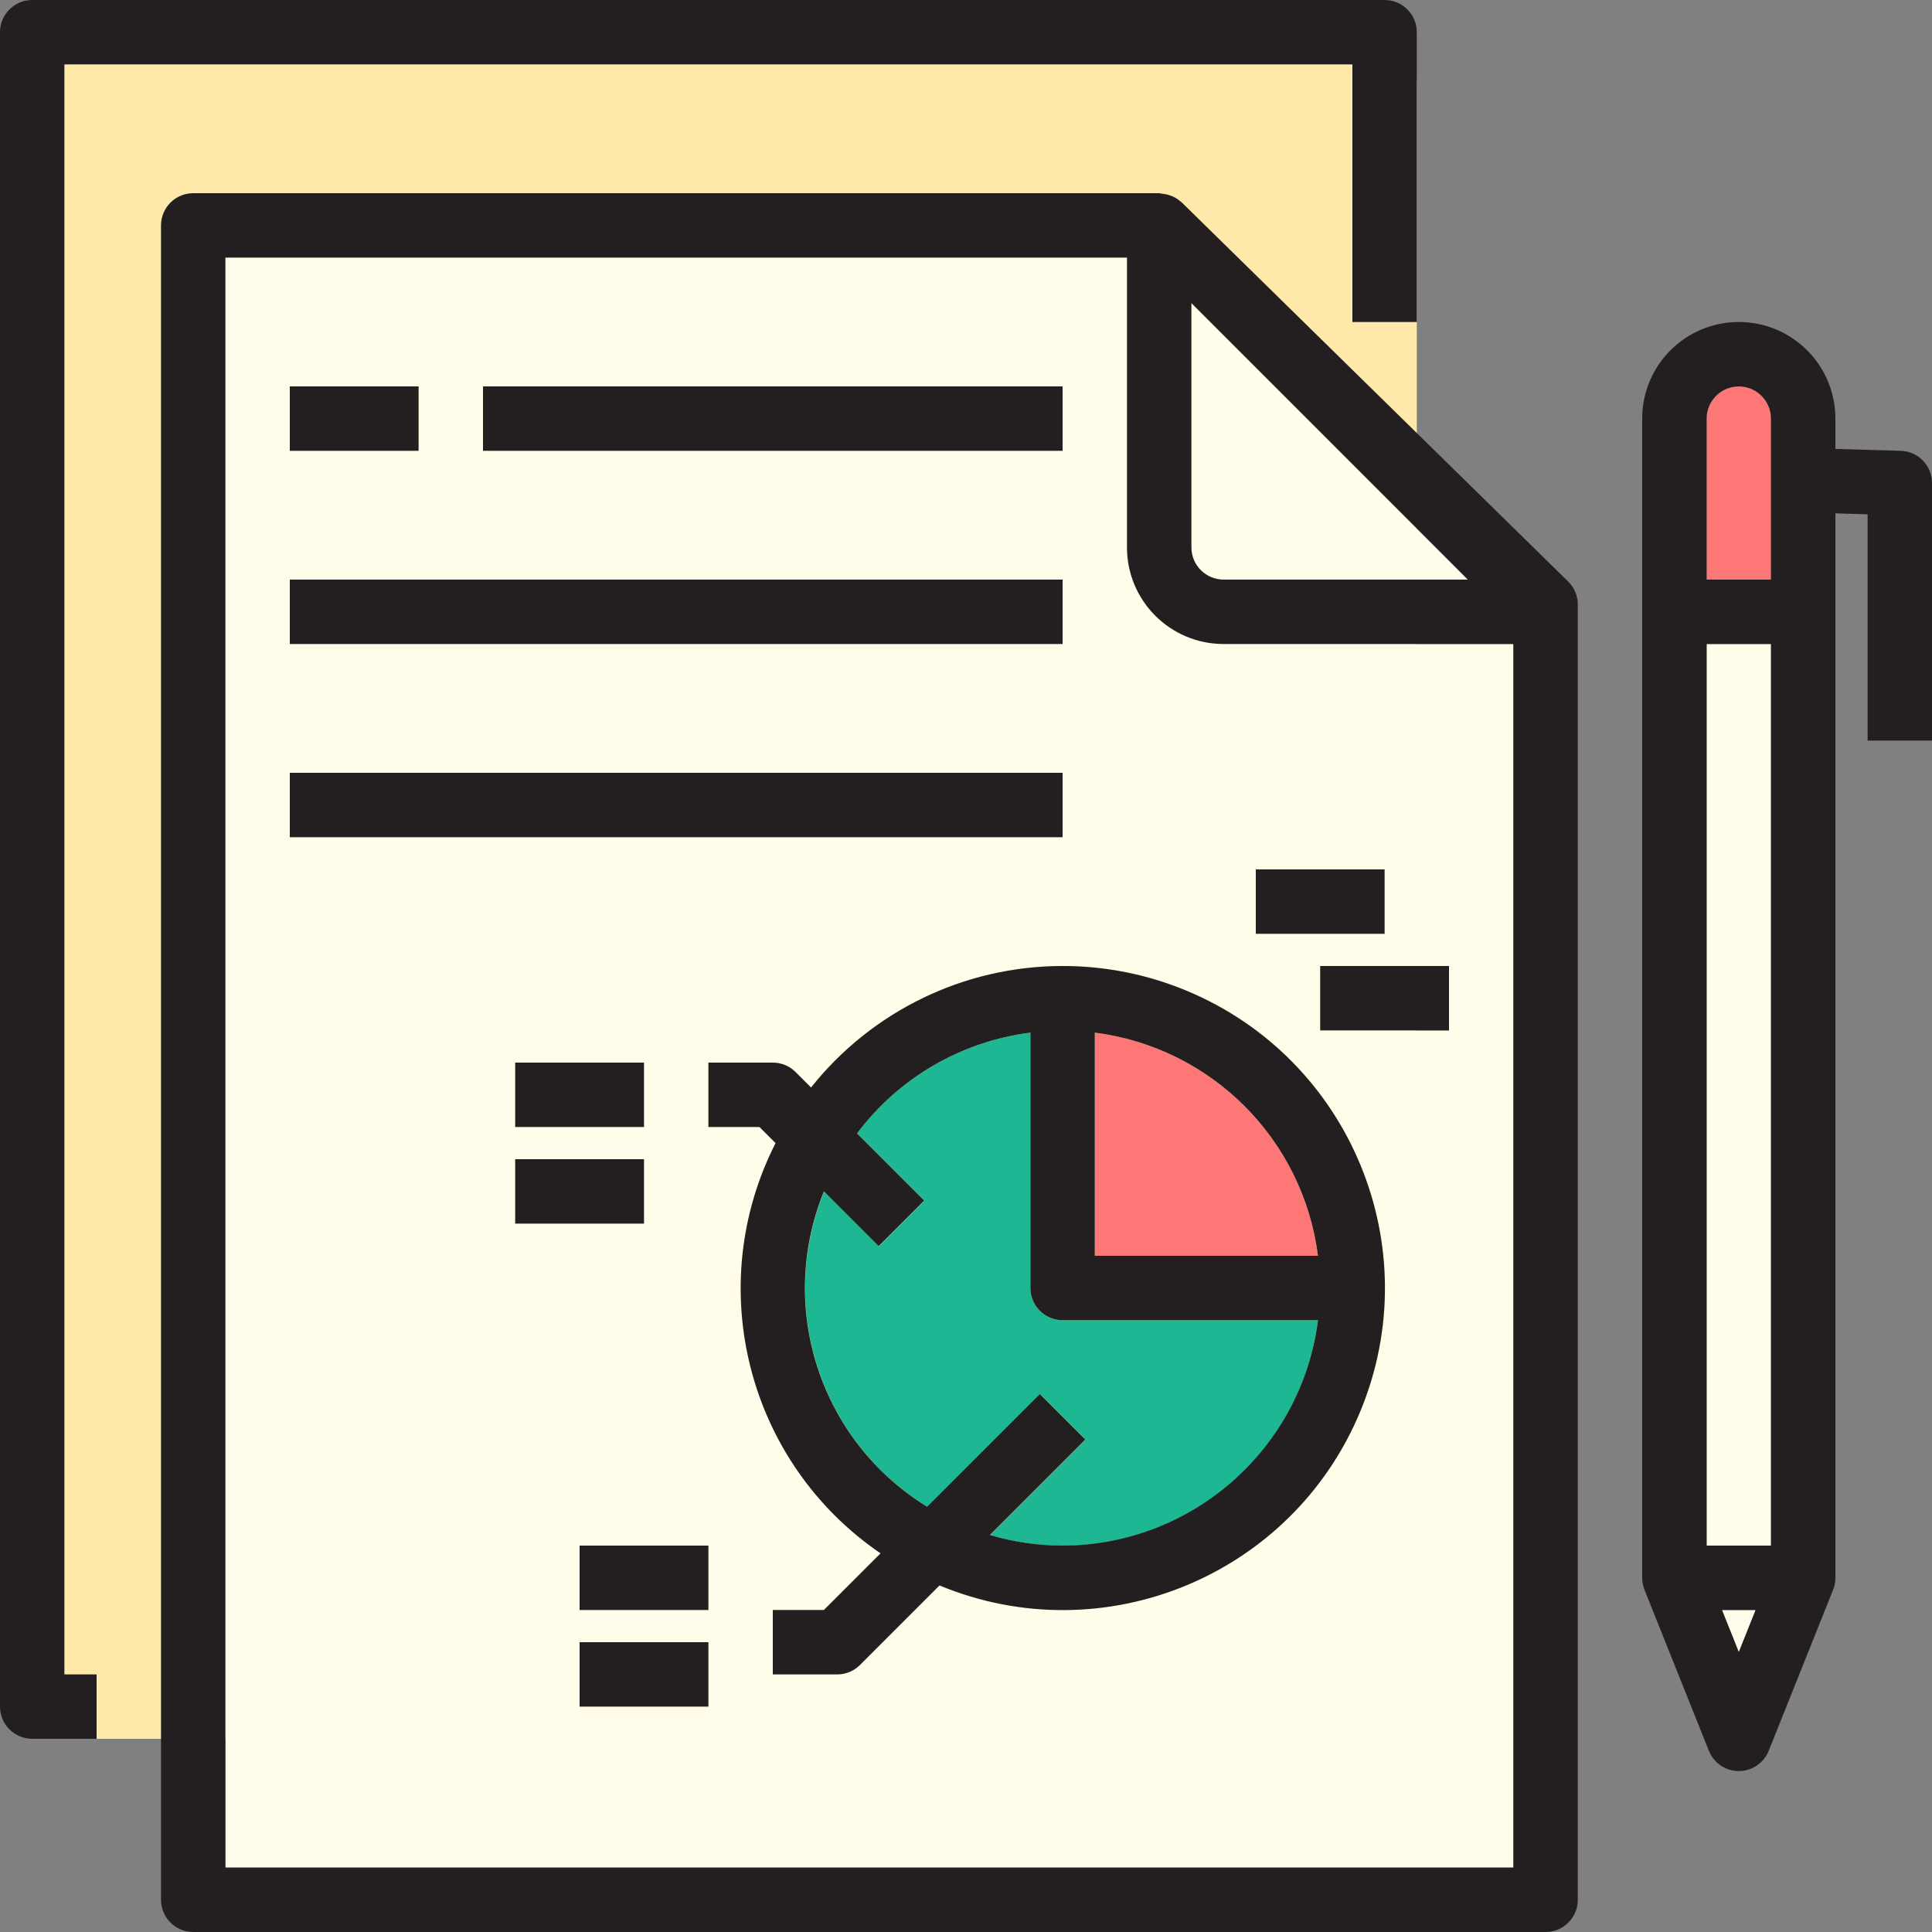
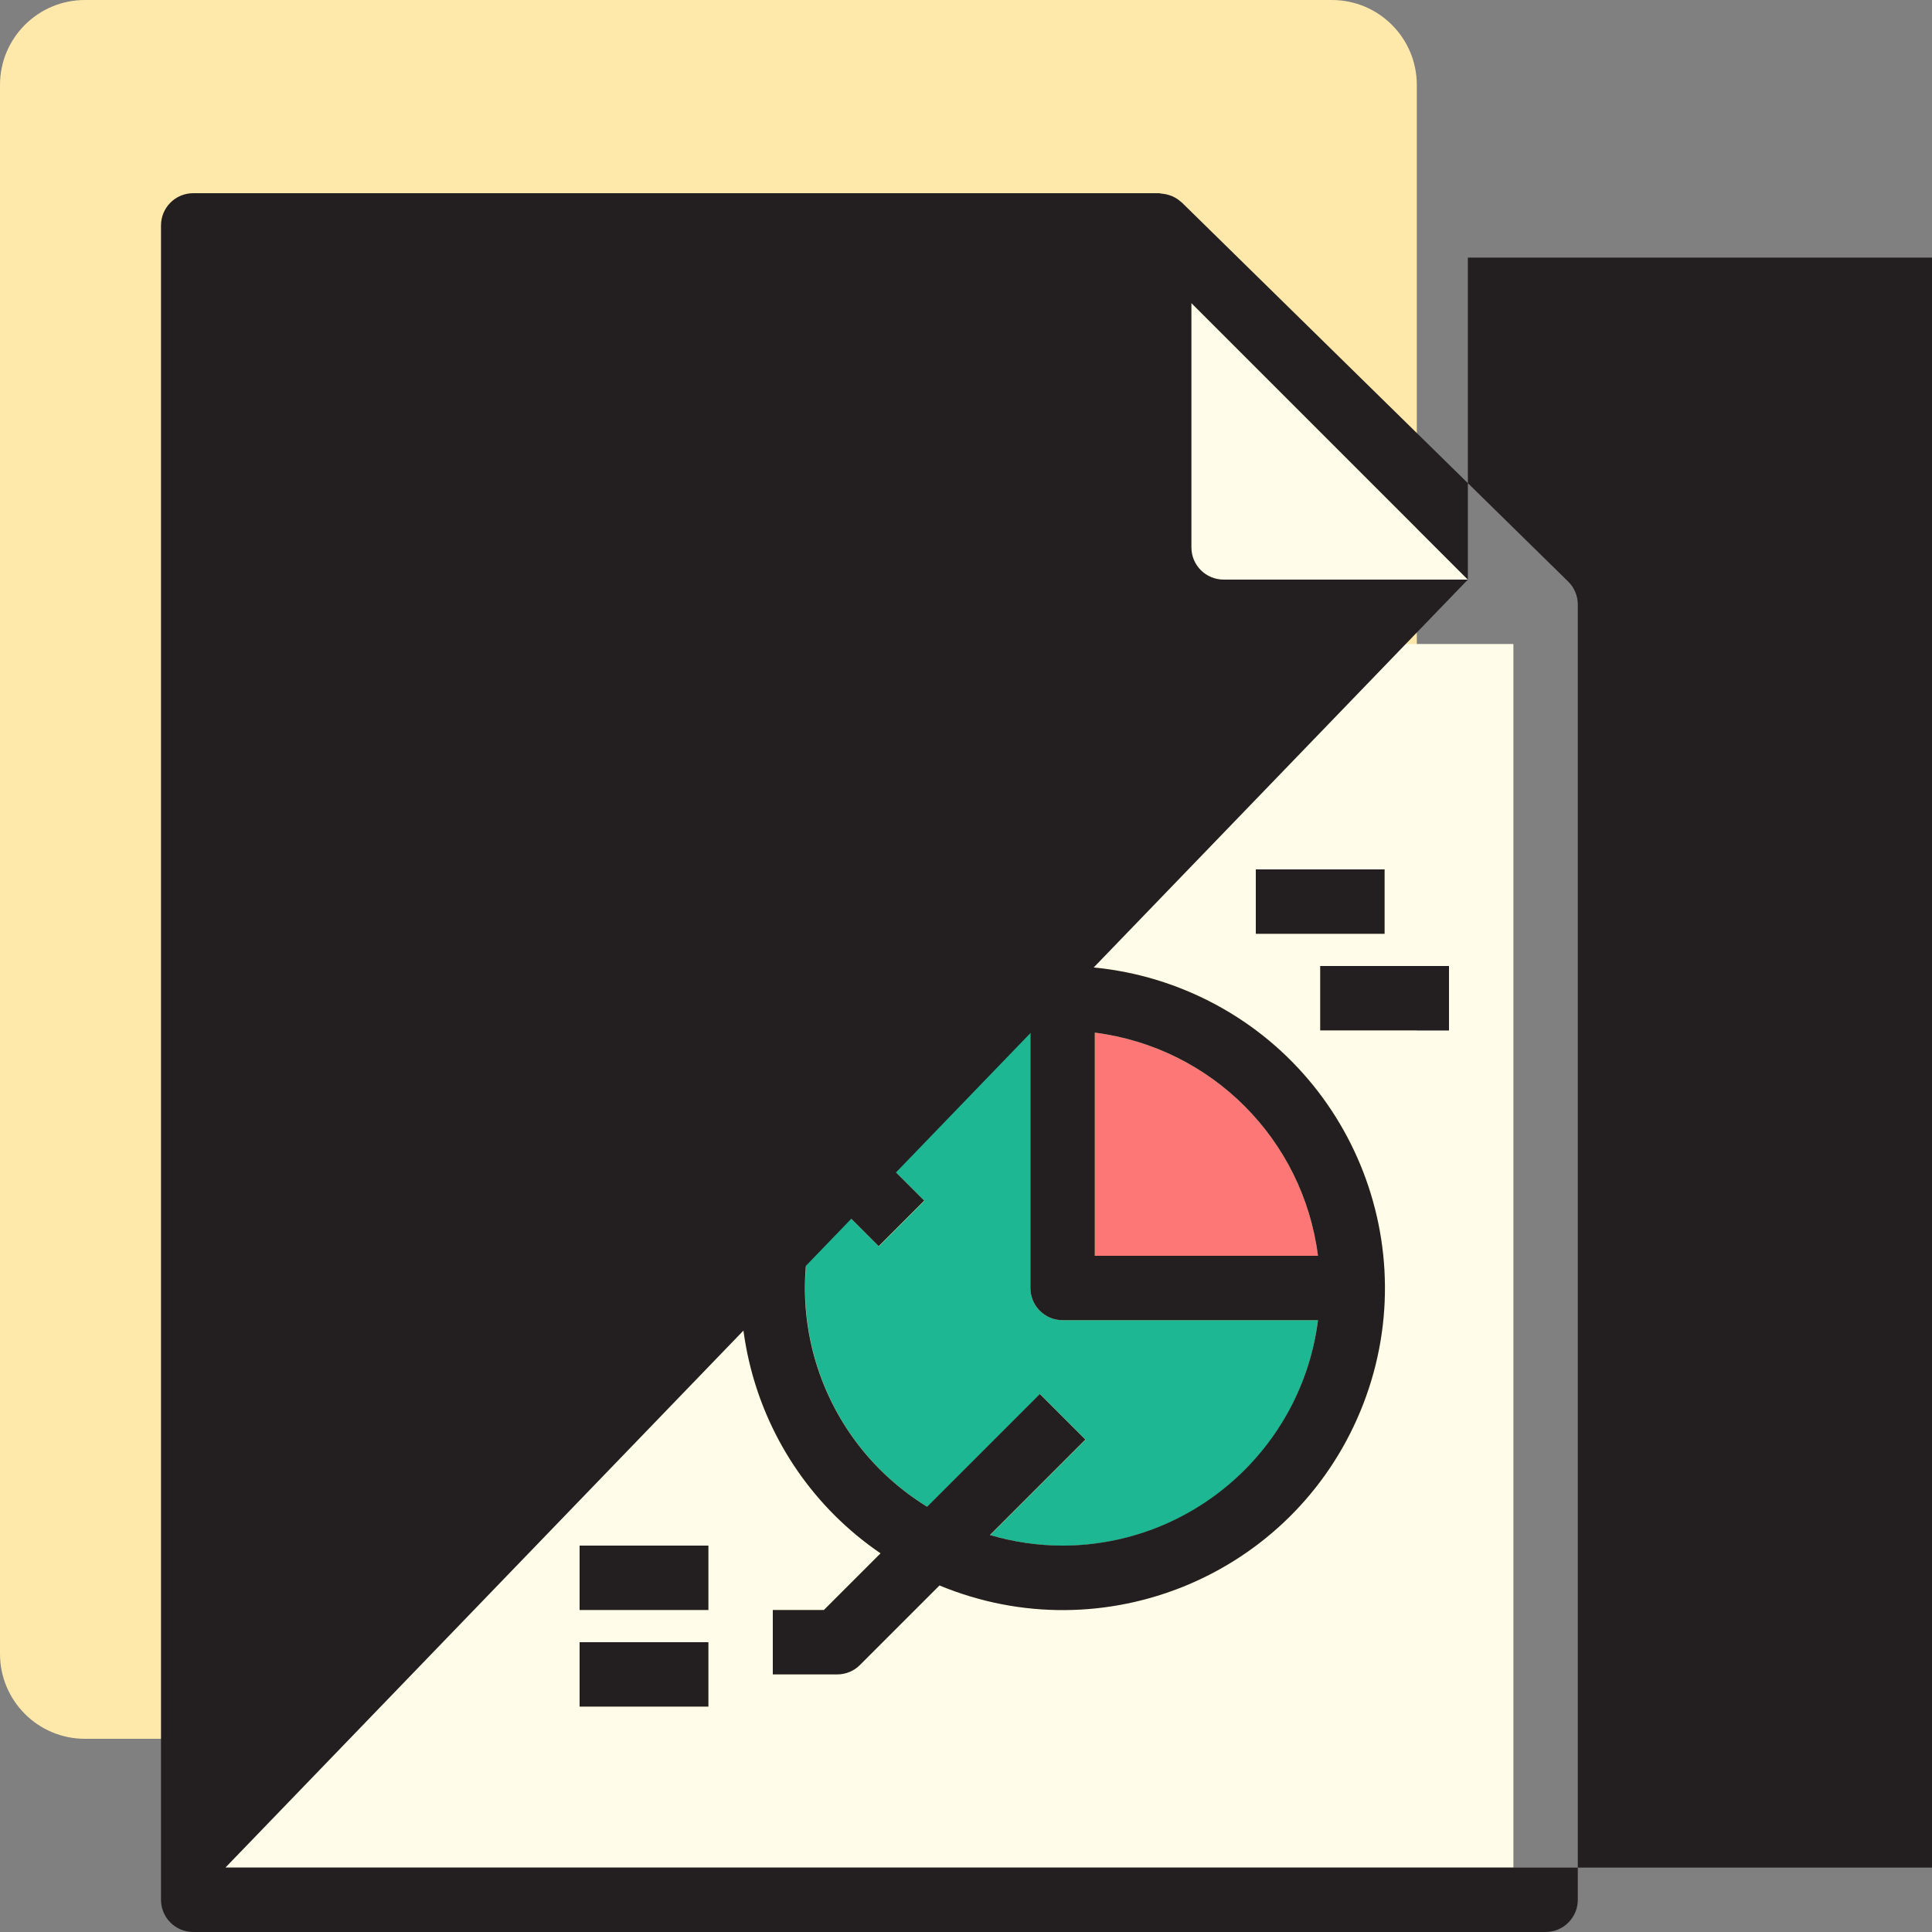
<svg xmlns="http://www.w3.org/2000/svg" id="Capa_1" x="0px" y="0px" viewBox="0 0 512 512" style="enable-background:new 0 0 512 512;" xml:space="preserve">
  <rect x="0" y="0" width="512" height="512" fill="#808080" stroke="none" />
  <path style="fill:#FEE9AB;" d="M22.511,0h330.445c12.433,0,22.511,10.078,22.511,22.511v415.778 c0,12.433-10.078,22.511-22.511,22.511H22.511C10.078,460.8,0,450.722,0,438.289V22.511C0,10.078,10.078,0,22.511,0z" />
  <path style="fill:#1DB794;" d="M273.067,341.333v-67.678c-18.304,2.321-34.876,11.964-45.952,26.718l17.852,17.852L232.9,330.291 l-14.507-14.507c-12.535,30.788-0.964,66.133,27.358,83.541l29.867-29.867l12.066,12.066l-25.293,25.293 c36.07,10.658,73.95-9.941,84.608-46.02c1.058-3.575,1.818-7.236,2.278-10.931H281.6 C276.89,349.867,273.067,346.044,273.067,341.333z" />
  <path style="fill:#FD7777;" d="M290.133,273.655V332.8h59.145C345.344,301.909,321.024,277.589,290.133,273.655z" />
  <g>
    <path style="fill:#FFFCE9;" d="M324.267,153.6h64.734l-73.267-73.267v64.734C315.733,149.777,319.556,153.6,324.267,153.6z" />
    <path style="fill:#FFFCE9;" d="M298.667,145.067v-76.8H59.733v426.667h341.333V170.667h-76.8 C310.127,170.667,298.667,159.206,298.667,145.067z M128,102.4h153.6v17.067H128V102.4z M76.8,102.4h34.133v17.067H76.8V102.4z M76.8,153.6h204.8v17.067H76.8V153.6z M76.8,204.8h204.8v17.067H76.8V204.8z M170.667,281.6v17.067h-34.133V281.6H170.667z M136.533,307.2h34.133v17.067h-34.133V307.2z M187.733,452.267H153.6V435.2h34.133V452.267z M187.733,426.667H153.6V409.6h34.133 V426.667z M281.6,426.667c-11.196,0.009-22.289-2.21-32.623-6.511L227.9,441.233c-1.596,1.604-3.772,2.5-6.033,2.5H204.8v-17.067 h13.534l15.019-15.019c-35.294-24.09-47.215-70.63-27.844-108.715l-4.267-4.267h-13.508V281.6H204.8c2.261,0,4.437,0.896,6.033,2.5 l4.105,4.105c29.346-36.881,83.029-42.991,119.902-13.645s42.991,83.029,13.645,119.902 C332.279,414.839,307.644,426.701,281.6,426.667z M384,273.067h-34.133V256H384V273.067z M332.8,230.4h34.133v17.067H332.8V230.4z" />
    <polygon style="fill:#FFFCE9;" points="460.8,437.828 465.263,426.667 456.337,426.667 " />
  </g>
-   <path style="fill:#FD7777;" d="M460.8,102.4c-4.71,0-8.533,3.823-8.533,8.533V153.6h17.067v-42.667 C469.333,106.223,465.51,102.4,460.8,102.4z" />
  <rect x="452.267" y="170.667" style="fill:#FFFCE9;" width="17.067" height="238.933" />
  <g>
-     <path style="fill:#231F20;" d="M17.067,17.067H358.4v68.267h17.067v-76.8c0-4.71-3.823-8.533-8.533-8.533H8.533 C3.823,0,0,3.823,0,8.533v443.733c0,4.71,3.823,8.533,8.533,8.533H25.6v-17.067h-8.533V17.067z" />
-     <path style="fill:#231F20;" d="M313.173,53.641c-0.051-0.051-0.128-0.068-0.188-0.128c-0.674-0.606-1.434-1.109-2.261-1.485 c-0.282-0.128-0.563-0.205-0.853-0.307c-0.674-0.222-1.374-0.358-2.082-0.41c-0.213-0.009-0.393-0.111-0.589-0.111h-256 c-4.71,0-8.533,3.823-8.533,8.533v443.733c0,4.71,3.823,8.533,8.533,8.533h358.4c4.71,0,8.533-3.823,8.533-8.533v-343.27 c0-2.287-0.922-4.48-2.56-6.084L313.173,53.641z M389.001,153.6h-64.734c-4.71,0-8.533-3.823-8.533-8.533V80.333L389.001,153.6z M59.733,494.933V68.267h238.933v76.8c0,14.14,11.46,25.6,25.6,25.6h76.8v324.267H59.733z" />
+     <path style="fill:#231F20;" d="M313.173,53.641c-0.051-0.051-0.128-0.068-0.188-0.128c-0.674-0.606-1.434-1.109-2.261-1.485 c-0.282-0.128-0.563-0.205-0.853-0.307c-0.674-0.222-1.374-0.358-2.082-0.41c-0.213-0.009-0.393-0.111-0.589-0.111h-256 c-4.71,0-8.533,3.823-8.533,8.533v443.733c0,4.71,3.823,8.533,8.533,8.533h358.4c4.71,0,8.533-3.823,8.533-8.533v-343.27 c0-2.287-0.922-4.48-2.56-6.084L313.173,53.641z M389.001,153.6h-64.734c-4.71,0-8.533-3.823-8.533-8.533V80.333L389.001,153.6z V68.267h238.933v76.8c0,14.14,11.46,25.6,25.6,25.6h76.8v324.267H59.733z" />
    <path style="fill:#231F20;" d="M503.706,119.467l-17.306-0.495v-8.038c0-14.14-11.46-25.6-25.6-25.6s-25.6,11.46-25.6,25.6v307.2 c0,1.084,0.205,2.167,0.606,3.174l17.067,42.667c1.741,4.378,6.707,6.511,11.085,4.77c2.176-0.87,3.9-2.594,4.77-4.77 l17.067-42.667c0.401-1.007,0.606-2.091,0.606-3.174V136.047l8.533,0.247v59.972H512V128 C512,123.375,508.322,119.595,503.706,119.467z M460.8,102.4c4.71,0,8.533,3.823,8.533,8.533V153.6h-17.067v-42.667 C452.267,106.223,456.09,102.4,460.8,102.4z M452.267,409.6V170.667h17.067V409.6H452.267z M456.337,426.667h8.926l-4.463,11.162 L456.337,426.667z" />
    <rect x="76.8" y="102.4" style="fill:#231F20;" width="34.133" height="17.067" />
    <rect x="128" y="102.4" style="fill:#231F20;" width="153.6" height="17.067" />
-     <rect x="76.8" y="153.6" style="fill:#231F20;" width="204.8" height="17.067" />
    <rect x="76.8" y="204.8" style="fill:#231F20;" width="204.8" height="17.067" />
    <path style="fill:#231F20;" d="M281.6,256c-25.967,0.009-50.509,11.87-66.662,32.205l-4.105-4.105 c-1.596-1.604-3.772-2.5-6.033-2.5h-17.067v17.067h13.534l4.267,4.267c-19.371,38.076-7.467,84.625,27.819,108.715l-15.019,15.019 H204.8v17.067h17.067c2.261,0,4.437-0.896,6.033-2.5l21.077-21.077c43.529,18.057,93.457-2.594,111.514-46.131 c18.057-43.537-2.594-93.457-46.131-111.514C303.974,258.202,292.847,255.991,281.6,256z M349.278,332.8h-59.145v-59.145 C321.024,277.589,345.344,301.909,349.278,332.8z M281.6,409.6c-6.519-0.009-13.005-0.956-19.26-2.807l25.293-25.293 l-12.066-12.066L245.7,399.3c-28.331-17.417-39.902-52.77-27.349-83.567l14.507,14.507l12.066-12.066l-17.809-17.801 c11.076-14.754,27.648-24.397,45.952-26.718v67.678c0,4.71,3.823,8.533,8.533,8.533h67.678 C344.951,383.966,315.972,409.54,281.6,409.6z" />
    <rect x="136.533" y="281.6" style="fill:#231F20;" width="34.133" height="17.067" />
    <rect x="136.533" y="307.2" style="fill:#231F20;" width="34.133" height="17.067" />
    <rect x="153.6" y="409.6" style="fill:#231F20;" width="34.133" height="17.067" />
    <rect x="153.6" y="435.2" style="fill:#231F20;" width="34.133" height="17.067" />
    <rect x="332.8" y="230.4" style="fill:#231F20;" width="34.133" height="17.067" />
    <rect x="349.867" y="256" style="fill:#231F20;" width="34.133" height="17.067" />
  </g>
  <g> </g>
  <g> </g>
  <g> </g>
  <g> </g>
  <g> </g>
  <g> </g>
  <g> </g>
  <g> </g>
  <g> </g>
  <g> </g>
  <g> </g>
  <g> </g>
  <g> </g>
  <g> </g>
  <g> </g>
</svg>